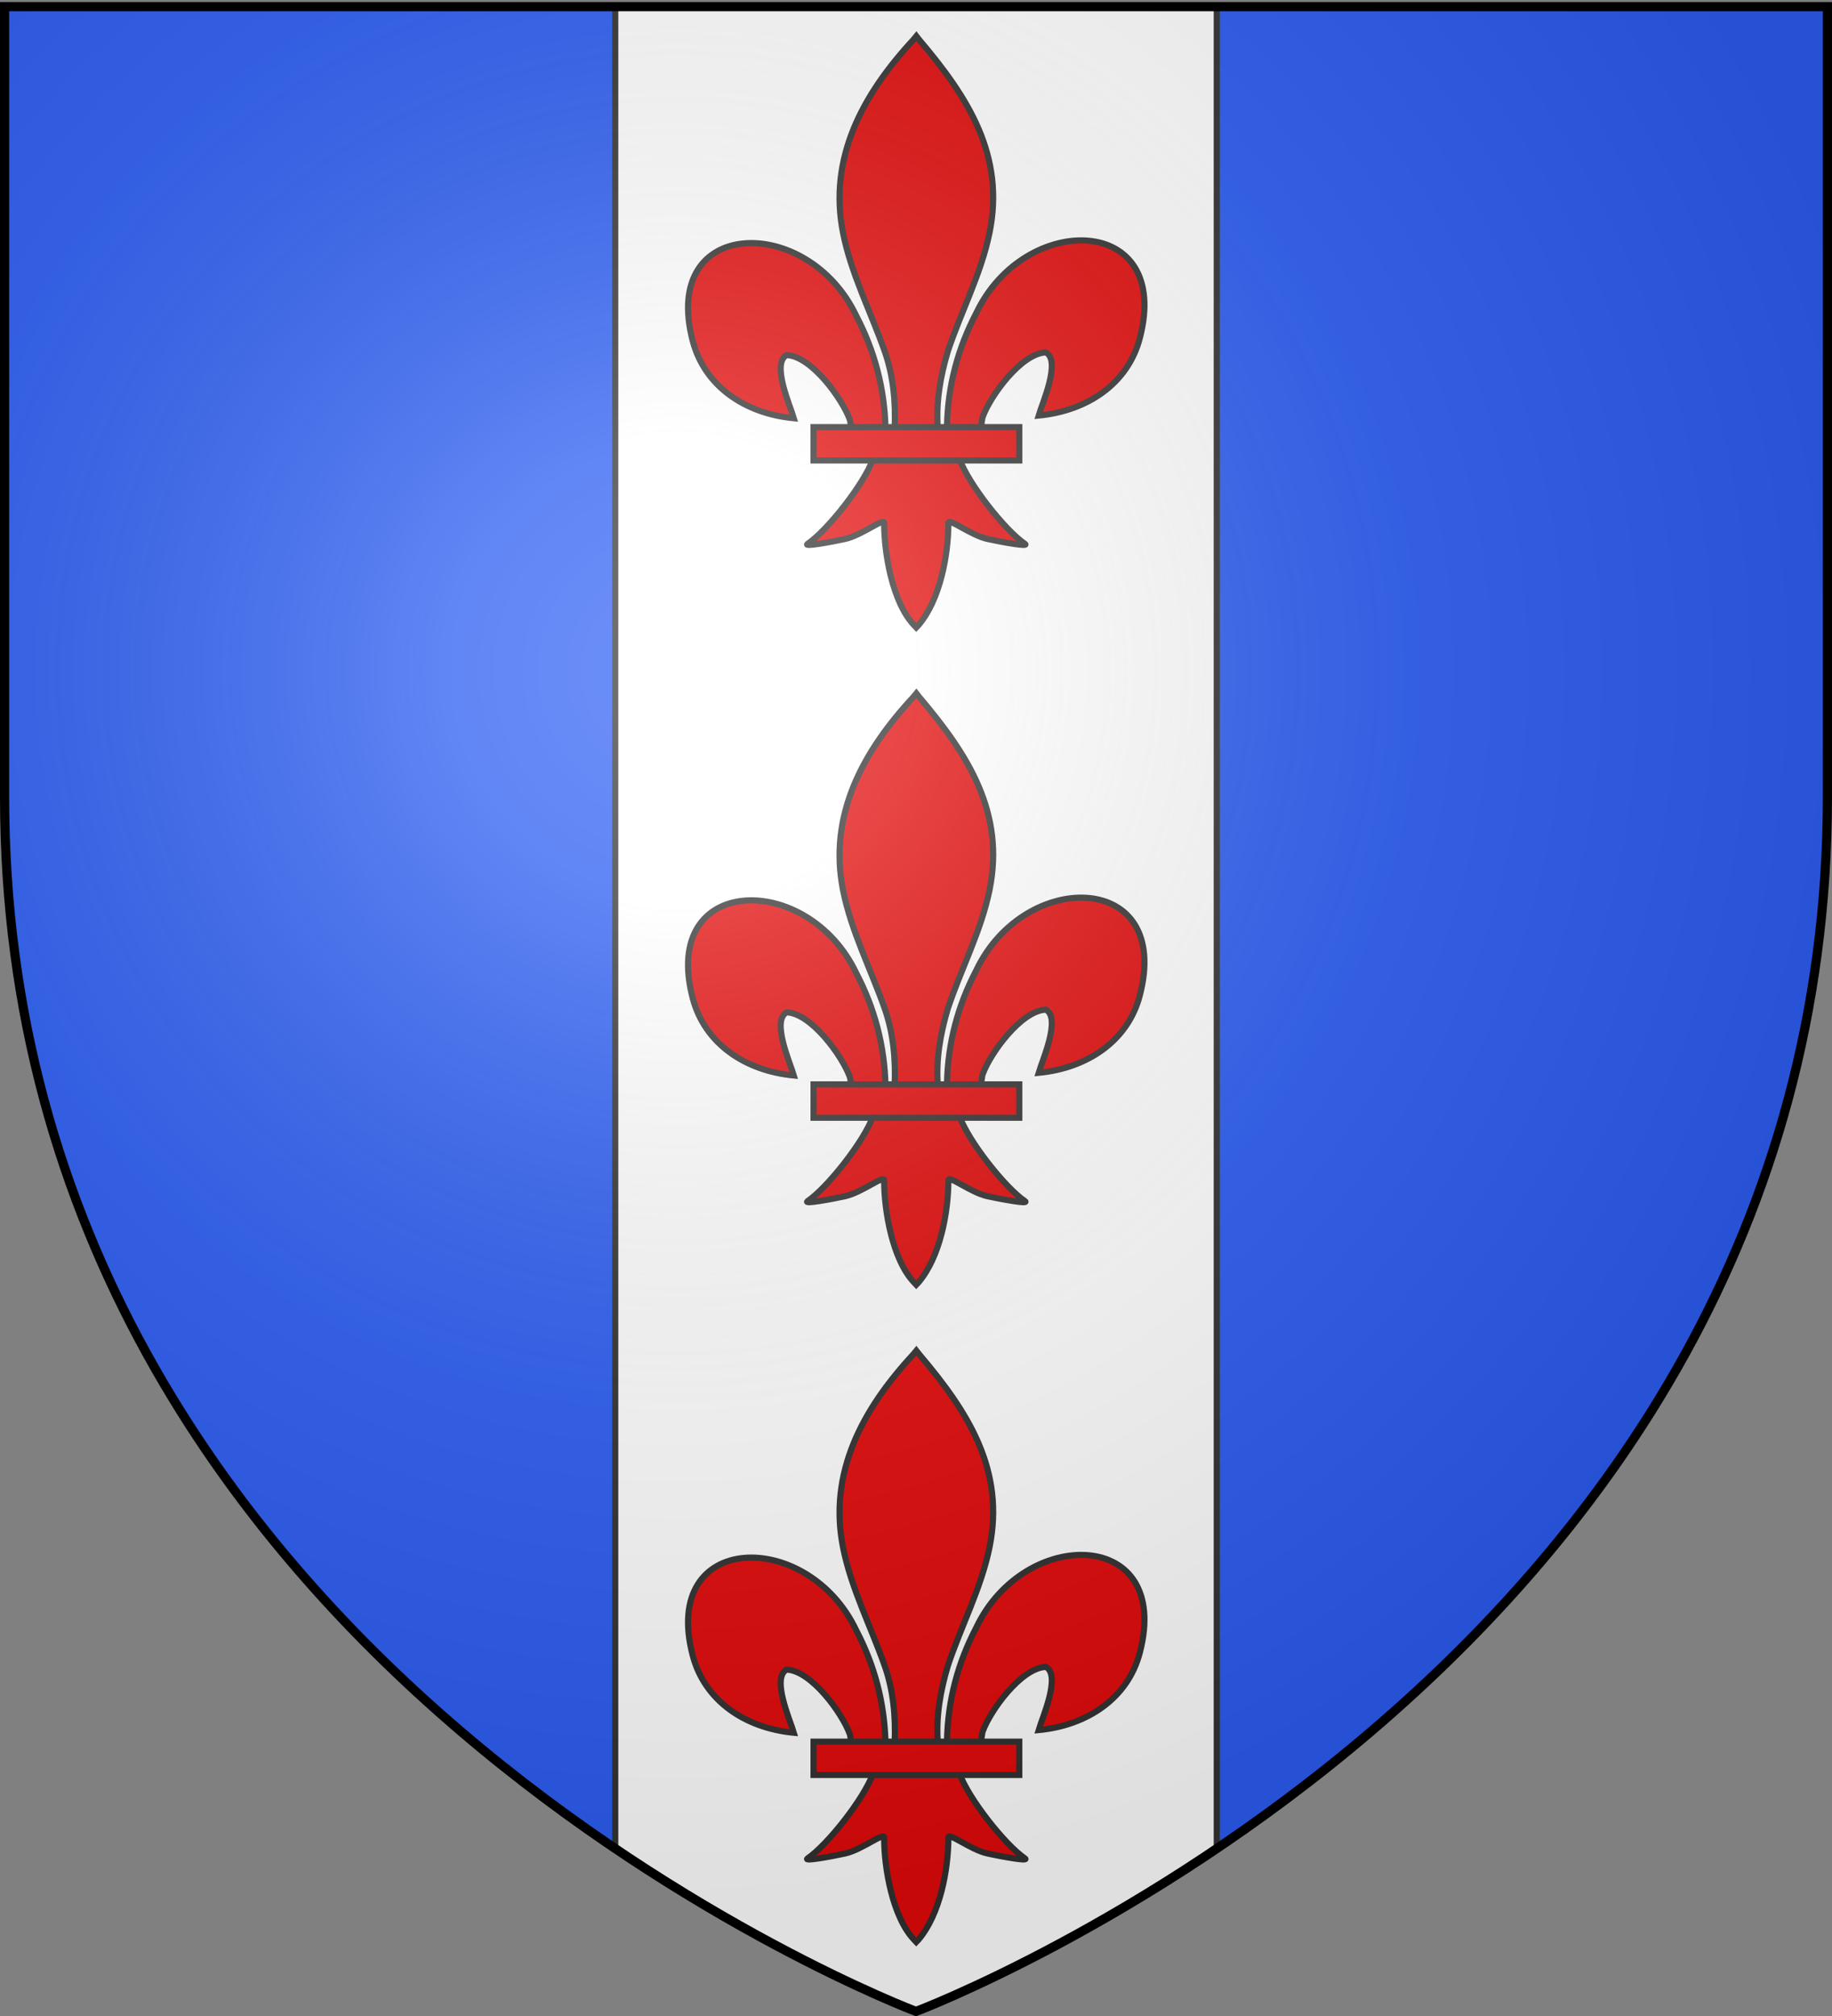
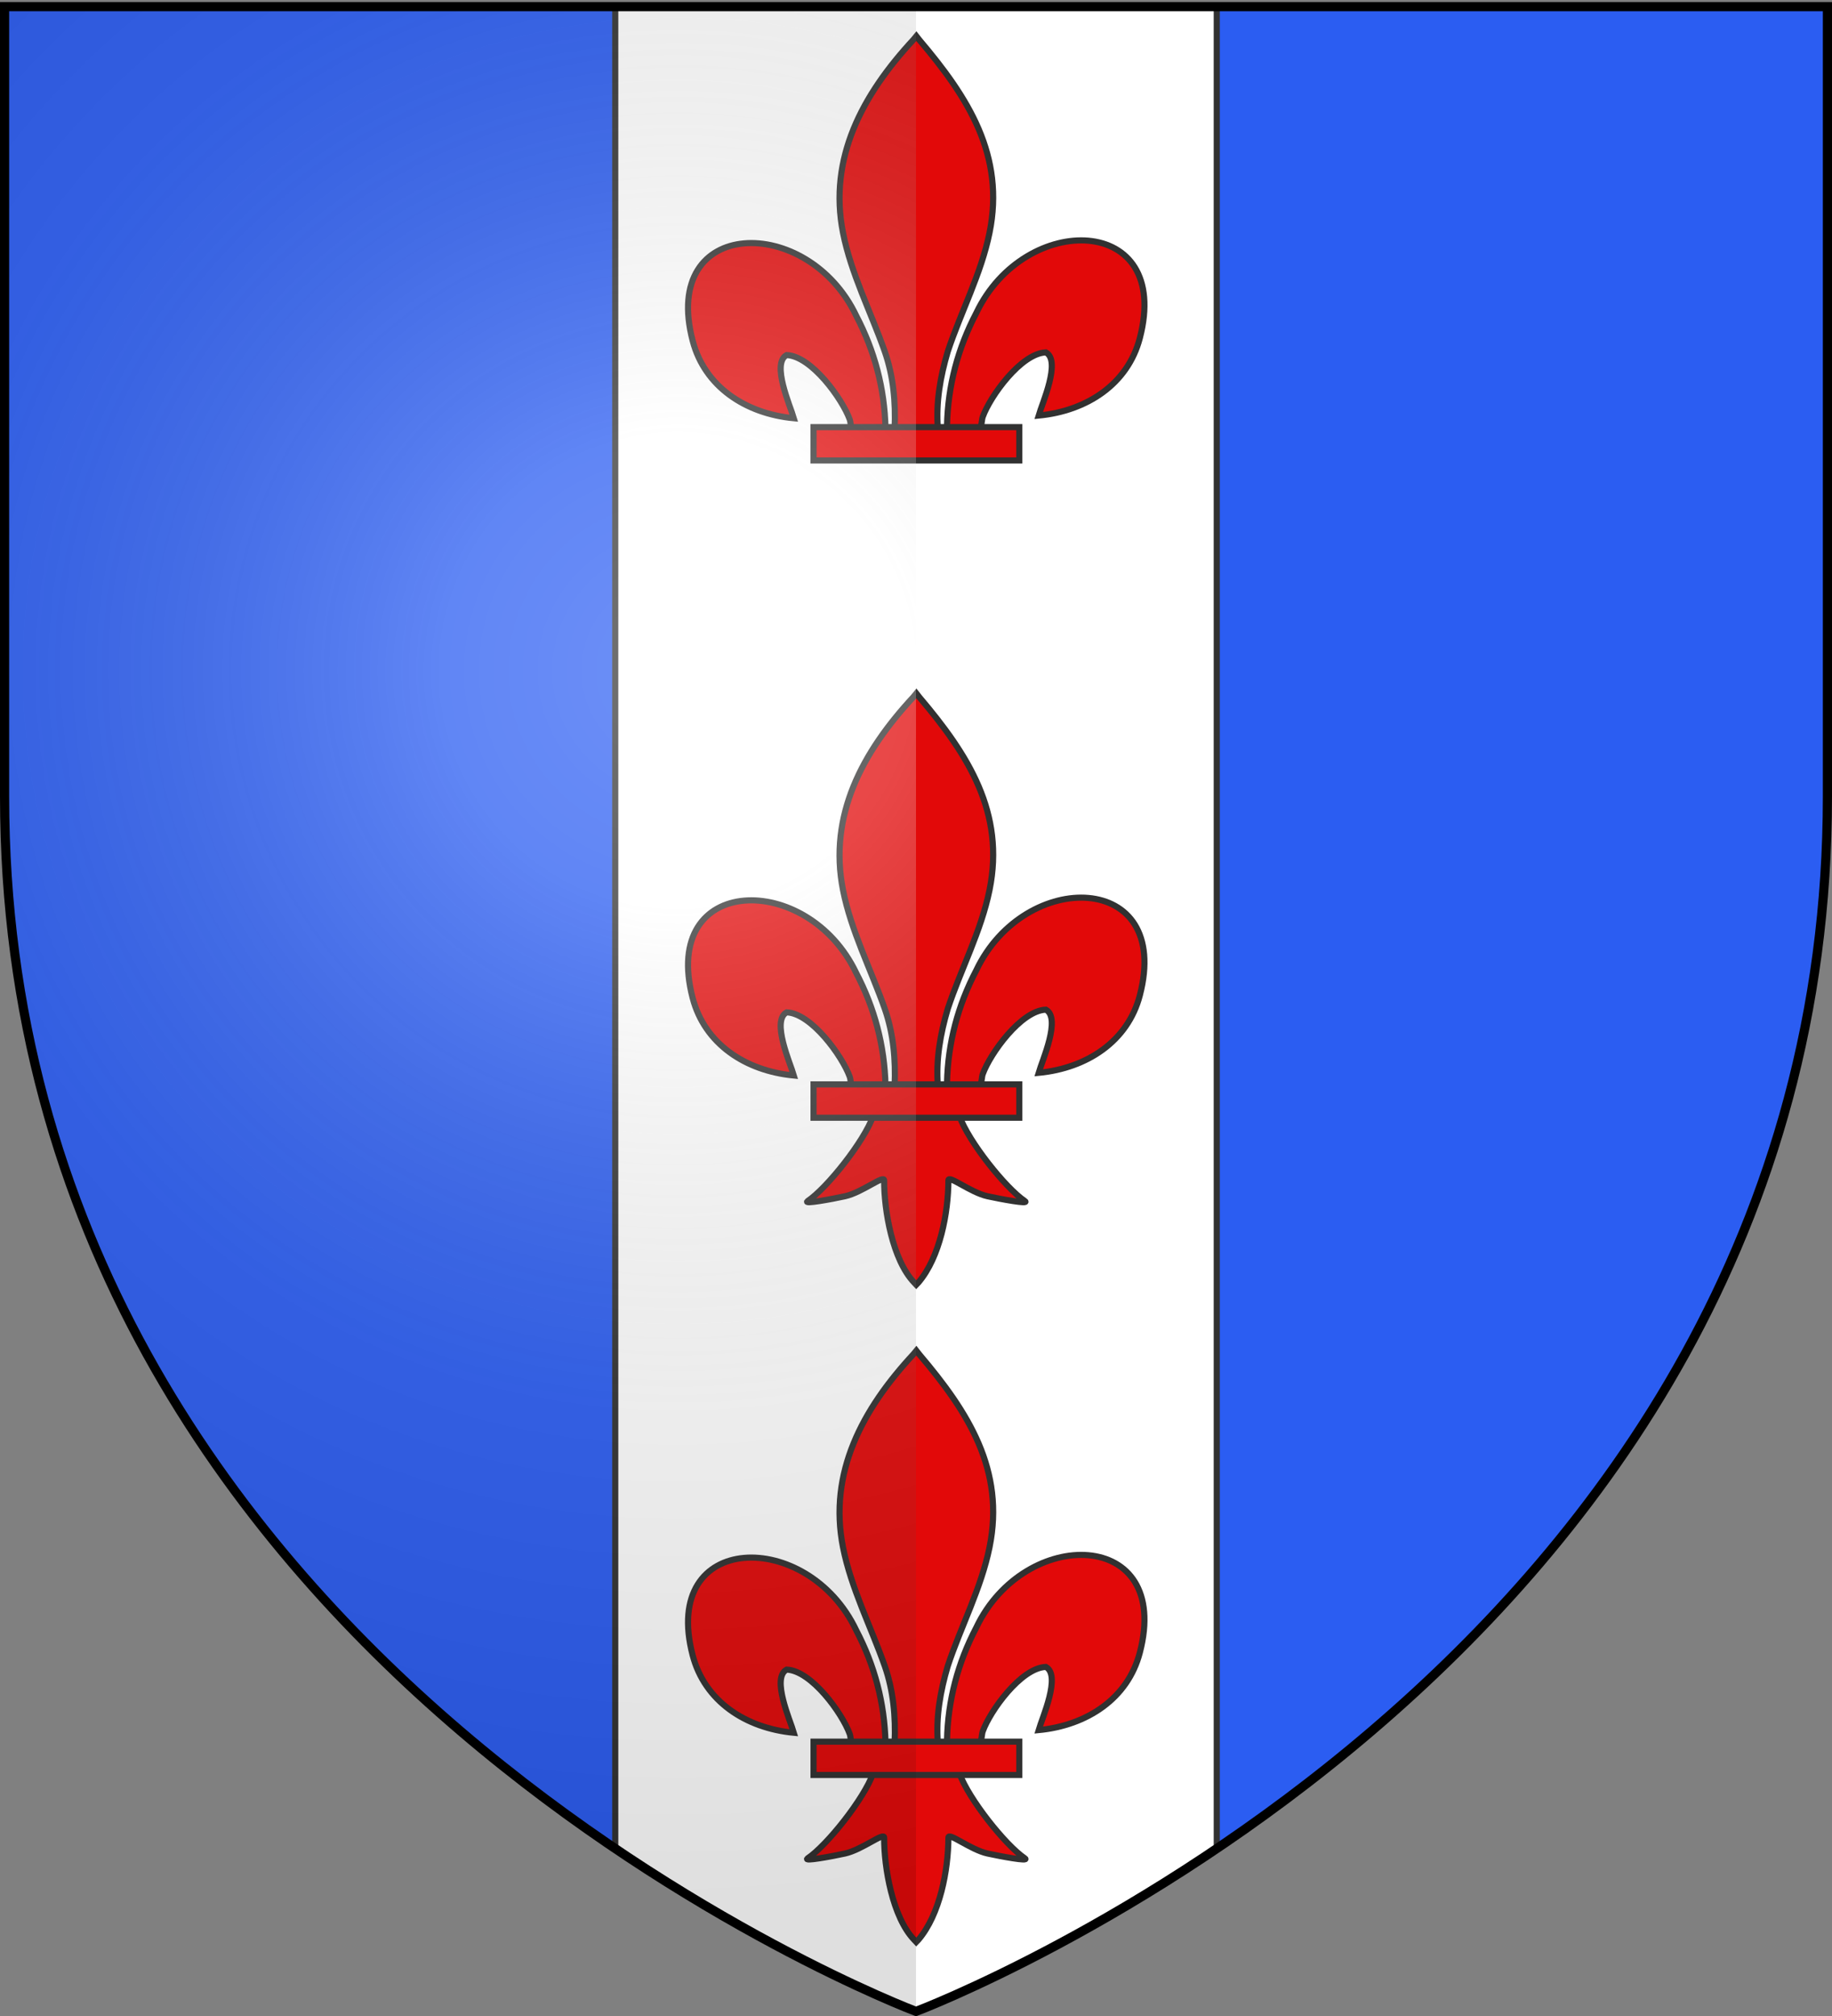
<svg xmlns="http://www.w3.org/2000/svg" xmlns:xlink="http://www.w3.org/1999/xlink" width="600" height="660" version="1.0">
  <rect width="100%" height="100%" fill="#808080" stroke="none" />
  <desc>Flag of Canton of Valais (Wallis)</desc>
  <defs>
    <radialGradient xlink:href="#b" id="c" cx="221.445" cy="226.331" r="300" fx="221.445" fy="226.331" gradientTransform="matrix(1.353 0 0 1.349 -77.63 -85.747)" gradientUnits="userSpaceOnUse" />
    <linearGradient id="b">
      <stop offset="0" style="stop-color:white;stop-opacity:.314" />
      <stop offset=".19" style="stop-color:white;stop-opacity:.251" />
      <stop offset=".6" style="stop-color:#6b6b6b;stop-opacity:.125" />
      <stop offset="1" style="stop-color:black;stop-opacity:.125" />
    </linearGradient>
  </defs>
  <g style="display:inline">
    <path d="M300 658.5s298.5-112.32 298.5-397.772V2.176H1.5v258.552C1.5 546.18 300 658.5 300 658.5" style="fill:#2b5df2;fill-opacity:1;fill-rule:evenodd;stroke:none" />
  </g>
  <g style="display:inline">
    <g style="display:inline">
-       <path d="M0 0h600v660H0z" style="fill:none;stroke:none;display:inline" />
-     </g>
+       </g>
    <path d="M201.5 2.188v603C255.836 641.867 300 658.5 300 658.5s44.16-16.63 98.5-53.312v-603z" style="fill:#fff;fill-opacity:1;fill-rule:evenodd;stroke:#313131;stroke-width:2;stroke-linecap:butt;stroke-linejoin:miter;stroke-miterlimit:4;stroke-opacity:1;stroke-dasharray:none" />
    <g style="fill:#e20909;stroke:#313131;stroke-width:9.443;stroke-miterlimit:4;stroke-dasharray:none">
      <path d="M407.03 608.7c1.424-61.957 16.75-119.54 45.289-174.11 74.714-157.185 302.92-153.431 252.615 38.812-18.537 70.84-81.509 112.474-156.319 119.615 5.4-18.665 35.1-84.652 11.125-97.562-38.339 1.449-85.945 67.706-97.393 99.301-1.653 4.536-1.19 9.778-3.036 14.24" style="fill:#e20909;fill-opacity:1;fill-rule:evenodd;stroke:#313131;stroke-width:9.443;stroke-linecap:butt;stroke-linejoin:miter;stroke-miterlimit:4;stroke-opacity:1;stroke-dasharray:none;display:inline" transform="matrix(.212 0 0 .212 223.86 10.332)" />
      <g style="fill:#e20909;stroke:#313131;stroke-width:9.443;stroke-miterlimit:4;stroke-dasharray:none;display:inline">
        <g style="fill:#e20909;fill-opacity:1;stroke:#313131;stroke-width:9.443;stroke-miterlimit:4;stroke-opacity:1;stroke-dasharray:none">
          <path d="M350.523 657.372c-1.425-61.956-16.751-119.54-45.29-174.108-74.714-157.186-302.92-153.432-252.615 38.81 18.537 70.84 81.509 112.475 156.319 119.616-5.4-18.665-35.1-84.652-11.124-97.562 38.338 1.449 85.944 67.706 97.392 99.301 1.653 4.536 1.19 9.778 3.036 14.24" style="fill:#e20909;fill-opacity:1;fill-rule:evenodd;stroke:#313131;stroke-width:9.443;stroke-linecap:butt;stroke-linejoin:miter;stroke-miterlimit:4;stroke-opacity:1;stroke-dasharray:none" transform="matrix(.212 0 0 .212 215.7 .891)" />
          <path d="M393.626 57.12c-78.714 84.85-131.565 182.962-108.781 298.031 12.57 63.484 43.041 122.28 64.53 183.438 13.437 38.37 16.873 78.452 15.282 118.781h66.781c-3.196-40.626 3.807-79.998 15.282-118.781 20.474-61.538 51.625-119.906 64.53-183.438 24.129-118.779-32.506-208.36-108.437-297.656l-4.64-5.918z" style="fill:#e20909;fill-opacity:1;fill-rule:nonzero;stroke:#313131;stroke-width:9.443;stroke-linecap:butt;stroke-linejoin:miter;stroke-miterlimit:4;stroke-opacity:1;stroke-dasharray:none" transform="matrix(.212 0 0 .212 215.7 .891)" />
-           <path d="M331.345 704.401c-13.962 39.13-70.889 110.792-101.125 131.22-7.843 5.297 37.486-3.052 57.78-7.5 26.62-5.835 61.218-34.198 60.407-24.188-.075 45.838 12.811 122.324 46.406 157.468l3.182 3.388 3.287-3.388c33.578-39.17 46.238-108.042 46.406-157.468-.81-10.01 33.788 18.353 60.407 24.187 20.295 4.449 65.623 12.798 57.78 7.5-30.236-20.427-87.131-92.089-101.093-131.219z" style="fill:#e20909;fill-opacity:1;fill-rule:evenodd;stroke:#313131;stroke-width:9.443;stroke-linecap:butt;stroke-linejoin:miter;stroke-miterlimit:4;stroke-opacity:1;stroke-dasharray:none" transform="matrix(.212 0 0 .212 215.7 .891)" />
          <path d="M239.352 655.379H557.24v51.503H239.352z" style="fill:#e20909;fill-opacity:1;stroke:#313131;stroke-width:9.443;stroke-miterlimit:4;stroke-opacity:1;stroke-dasharray:none" transform="matrix(.212 0 0 .212 215.7 .891)" />
        </g>
      </g>
    </g>
    <g style="fill:#e20909;stroke:#313131;stroke-width:9.443;stroke-miterlimit:4;stroke-dasharray:none">
      <path d="M407.03 608.7c1.424-61.957 16.75-119.54 45.289-174.11 74.714-157.185 302.92-153.431 252.615 38.812-18.537 70.84-81.509 112.474-156.319 119.615 5.4-18.665 35.1-84.652 11.125-97.562-38.339 1.449-85.945 67.706-97.393 99.301-1.653 4.536-1.19 9.778-3.036 14.24" style="fill:#e20909;fill-opacity:1;fill-rule:evenodd;stroke:#313131;stroke-width:9.443;stroke-linecap:butt;stroke-linejoin:miter;stroke-miterlimit:4;stroke-opacity:1;stroke-dasharray:none;display:inline" transform="matrix(.212 0 0 .212 223.86 225.508)" />
      <g style="fill:#e20909;stroke:#313131;stroke-width:9.443;stroke-miterlimit:4;stroke-dasharray:none;display:inline">
        <g style="fill:#e20909;fill-opacity:1;stroke:#313131;stroke-width:9.443;stroke-miterlimit:4;stroke-opacity:1;stroke-dasharray:none">
          <path d="M350.523 657.372c-1.425-61.956-16.751-119.54-45.29-174.108-74.714-157.186-302.92-153.432-252.615 38.81 18.537 70.84 81.509 112.475 156.319 119.616-5.4-18.665-35.1-84.652-11.124-97.562 38.338 1.449 85.944 67.706 97.392 99.301 1.653 4.536 1.19 9.778 3.036 14.24" style="fill:#e20909;fill-opacity:1;fill-rule:evenodd;stroke:#313131;stroke-width:9.443;stroke-linecap:butt;stroke-linejoin:miter;stroke-miterlimit:4;stroke-opacity:1;stroke-dasharray:none" transform="matrix(.212 0 0 .212 215.7 216.067)" />
          <path d="M393.626 57.12c-78.714 84.85-131.565 182.962-108.781 298.031 12.57 63.484 43.041 122.28 64.53 183.438 13.437 38.37 16.873 78.452 15.282 118.781h66.781c-3.196-40.626 3.807-79.998 15.282-118.781 20.474-61.538 51.625-119.906 64.53-183.438 24.129-118.779-32.506-208.36-108.437-297.656l-4.64-5.918z" style="fill:#e20909;fill-opacity:1;fill-rule:nonzero;stroke:#313131;stroke-width:9.443;stroke-linecap:butt;stroke-linejoin:miter;stroke-miterlimit:4;stroke-opacity:1;stroke-dasharray:none" transform="matrix(.212 0 0 .212 215.7 216.067)" />
          <path d="M331.345 704.401c-13.962 39.13-70.889 110.792-101.125 131.22-7.843 5.297 37.486-3.052 57.78-7.5 26.62-5.835 61.218-34.198 60.407-24.188-.075 45.838 12.811 122.324 46.406 157.468l3.182 3.388 3.287-3.388c33.578-39.17 46.238-108.042 46.406-157.468-.81-10.01 33.788 18.353 60.407 24.187 20.295 4.449 65.623 12.798 57.78 7.5-30.236-20.427-87.131-92.089-101.093-131.219z" style="fill:#e20909;fill-opacity:1;fill-rule:evenodd;stroke:#313131;stroke-width:9.443;stroke-linecap:butt;stroke-linejoin:miter;stroke-miterlimit:4;stroke-opacity:1;stroke-dasharray:none" transform="matrix(.212 0 0 .212 215.7 216.067)" />
          <path d="M239.352 655.379H557.24v51.503H239.352z" style="fill:#e20909;fill-opacity:1;stroke:#313131;stroke-width:9.443;stroke-miterlimit:4;stroke-opacity:1;stroke-dasharray:none" transform="matrix(.212 0 0 .212 215.7 216.067)" />
        </g>
      </g>
    </g>
    <g style="fill:#e20909;stroke:#313131;stroke-width:9.443;stroke-miterlimit:4;stroke-dasharray:none">
      <path d="M407.03 608.7c1.424-61.957 16.75-119.54 45.289-174.11 74.714-157.185 302.92-153.431 252.615 38.812-18.537 70.84-81.509 112.474-156.319 119.615 5.4-18.665 35.1-84.652 11.125-97.562-38.339 1.449-85.945 67.706-97.393 99.301-1.653 4.536-1.19 9.778-3.036 14.24" style="fill:#e20909;fill-opacity:1;fill-rule:evenodd;stroke:#313131;stroke-width:9.443;stroke-linecap:butt;stroke-linejoin:miter;stroke-miterlimit:4;stroke-opacity:1;stroke-dasharray:none;display:inline" transform="matrix(.212 0 0 .212 223.86 440.683)" />
      <g style="fill:#e20909;stroke:#313131;stroke-width:9.443;stroke-miterlimit:4;stroke-dasharray:none;display:inline">
        <g style="fill:#e20909;fill-opacity:1;stroke:#313131;stroke-width:9.443;stroke-miterlimit:4;stroke-opacity:1;stroke-dasharray:none">
          <path d="M350.523 657.372c-1.425-61.956-16.751-119.54-45.29-174.108-74.714-157.186-302.92-153.432-252.615 38.81 18.537 70.84 81.509 112.475 156.319 119.616-5.4-18.665-35.1-84.652-11.124-97.562 38.338 1.449 85.944 67.706 97.392 99.301 1.653 4.536 1.19 9.778 3.036 14.24" style="fill:#e20909;fill-opacity:1;fill-rule:evenodd;stroke:#313131;stroke-width:9.443;stroke-linecap:butt;stroke-linejoin:miter;stroke-miterlimit:4;stroke-opacity:1;stroke-dasharray:none" transform="matrix(.212 0 0 .212 215.7 431.242)" />
          <path d="M393.626 57.12c-78.714 84.85-131.565 182.962-108.781 298.031 12.57 63.484 43.041 122.28 64.53 183.438 13.437 38.37 16.873 78.452 15.282 118.781h66.781c-3.196-40.626 3.807-79.998 15.282-118.781 20.474-61.538 51.625-119.906 64.53-183.438 24.129-118.779-32.506-208.36-108.437-297.656l-4.64-5.918z" style="fill:#e20909;fill-opacity:1;fill-rule:nonzero;stroke:#313131;stroke-width:9.443;stroke-linecap:butt;stroke-linejoin:miter;stroke-miterlimit:4;stroke-opacity:1;stroke-dasharray:none" transform="matrix(.212 0 0 .212 215.7 431.242)" />
          <path d="M331.345 704.401c-13.962 39.13-70.889 110.792-101.125 131.22-7.843 5.297 37.486-3.052 57.78-7.5 26.62-5.835 61.218-34.198 60.407-24.188-.075 45.838 12.811 122.324 46.406 157.468l3.182 3.388 3.287-3.388c33.578-39.17 46.238-108.042 46.406-157.468-.81-10.01 33.788 18.353 60.407 24.187 20.295 4.449 65.623 12.798 57.78 7.5-30.236-20.427-87.131-92.089-101.093-131.219z" style="fill:#e20909;fill-opacity:1;fill-rule:evenodd;stroke:#313131;stroke-width:9.443;stroke-linecap:butt;stroke-linejoin:miter;stroke-miterlimit:4;stroke-opacity:1;stroke-dasharray:none" transform="matrix(.212 0 0 .212 215.7 431.242)" />
          <path d="M239.352 655.379H557.24v51.503H239.352z" style="fill:#e20909;fill-opacity:1;stroke:#313131;stroke-width:9.443;stroke-miterlimit:4;stroke-opacity:1;stroke-dasharray:none" transform="matrix(.212 0 0 .212 215.7 431.242)" />
        </g>
      </g>
    </g>
  </g>
  <g style="display:inline">
-     <path d="M300 658.5s298.5-112.32 298.5-397.772V2.176H1.5v258.552C1.5 546.18 300 658.5 300 658.5" style="opacity:1;fill:url(#c);fill-opacity:1;fill-rule:evenodd;stroke:none;stroke-width:1px;stroke-linecap:butt;stroke-linejoin:miter;stroke-opacity:1" />
+     <path d="M300 658.5V2.176H1.5v258.552C1.5 546.18 300 658.5 300 658.5" style="opacity:1;fill:url(#c);fill-opacity:1;fill-rule:evenodd;stroke:none;stroke-width:1px;stroke-linecap:butt;stroke-linejoin:miter;stroke-opacity:1" />
  </g>
  <g style="display:inline">
    <path d="M300 658.5S1.5 546.18 1.5 260.728V2.176h597v258.552C598.5 546.18 300 658.5 300 658.5z" style="fill:none;stroke:#000;stroke-width:3;stroke-linecap:butt;stroke-linejoin:miter;stroke-miterlimit:4;stroke-opacity:1;stroke-dasharray:none" />
  </g>
</svg>